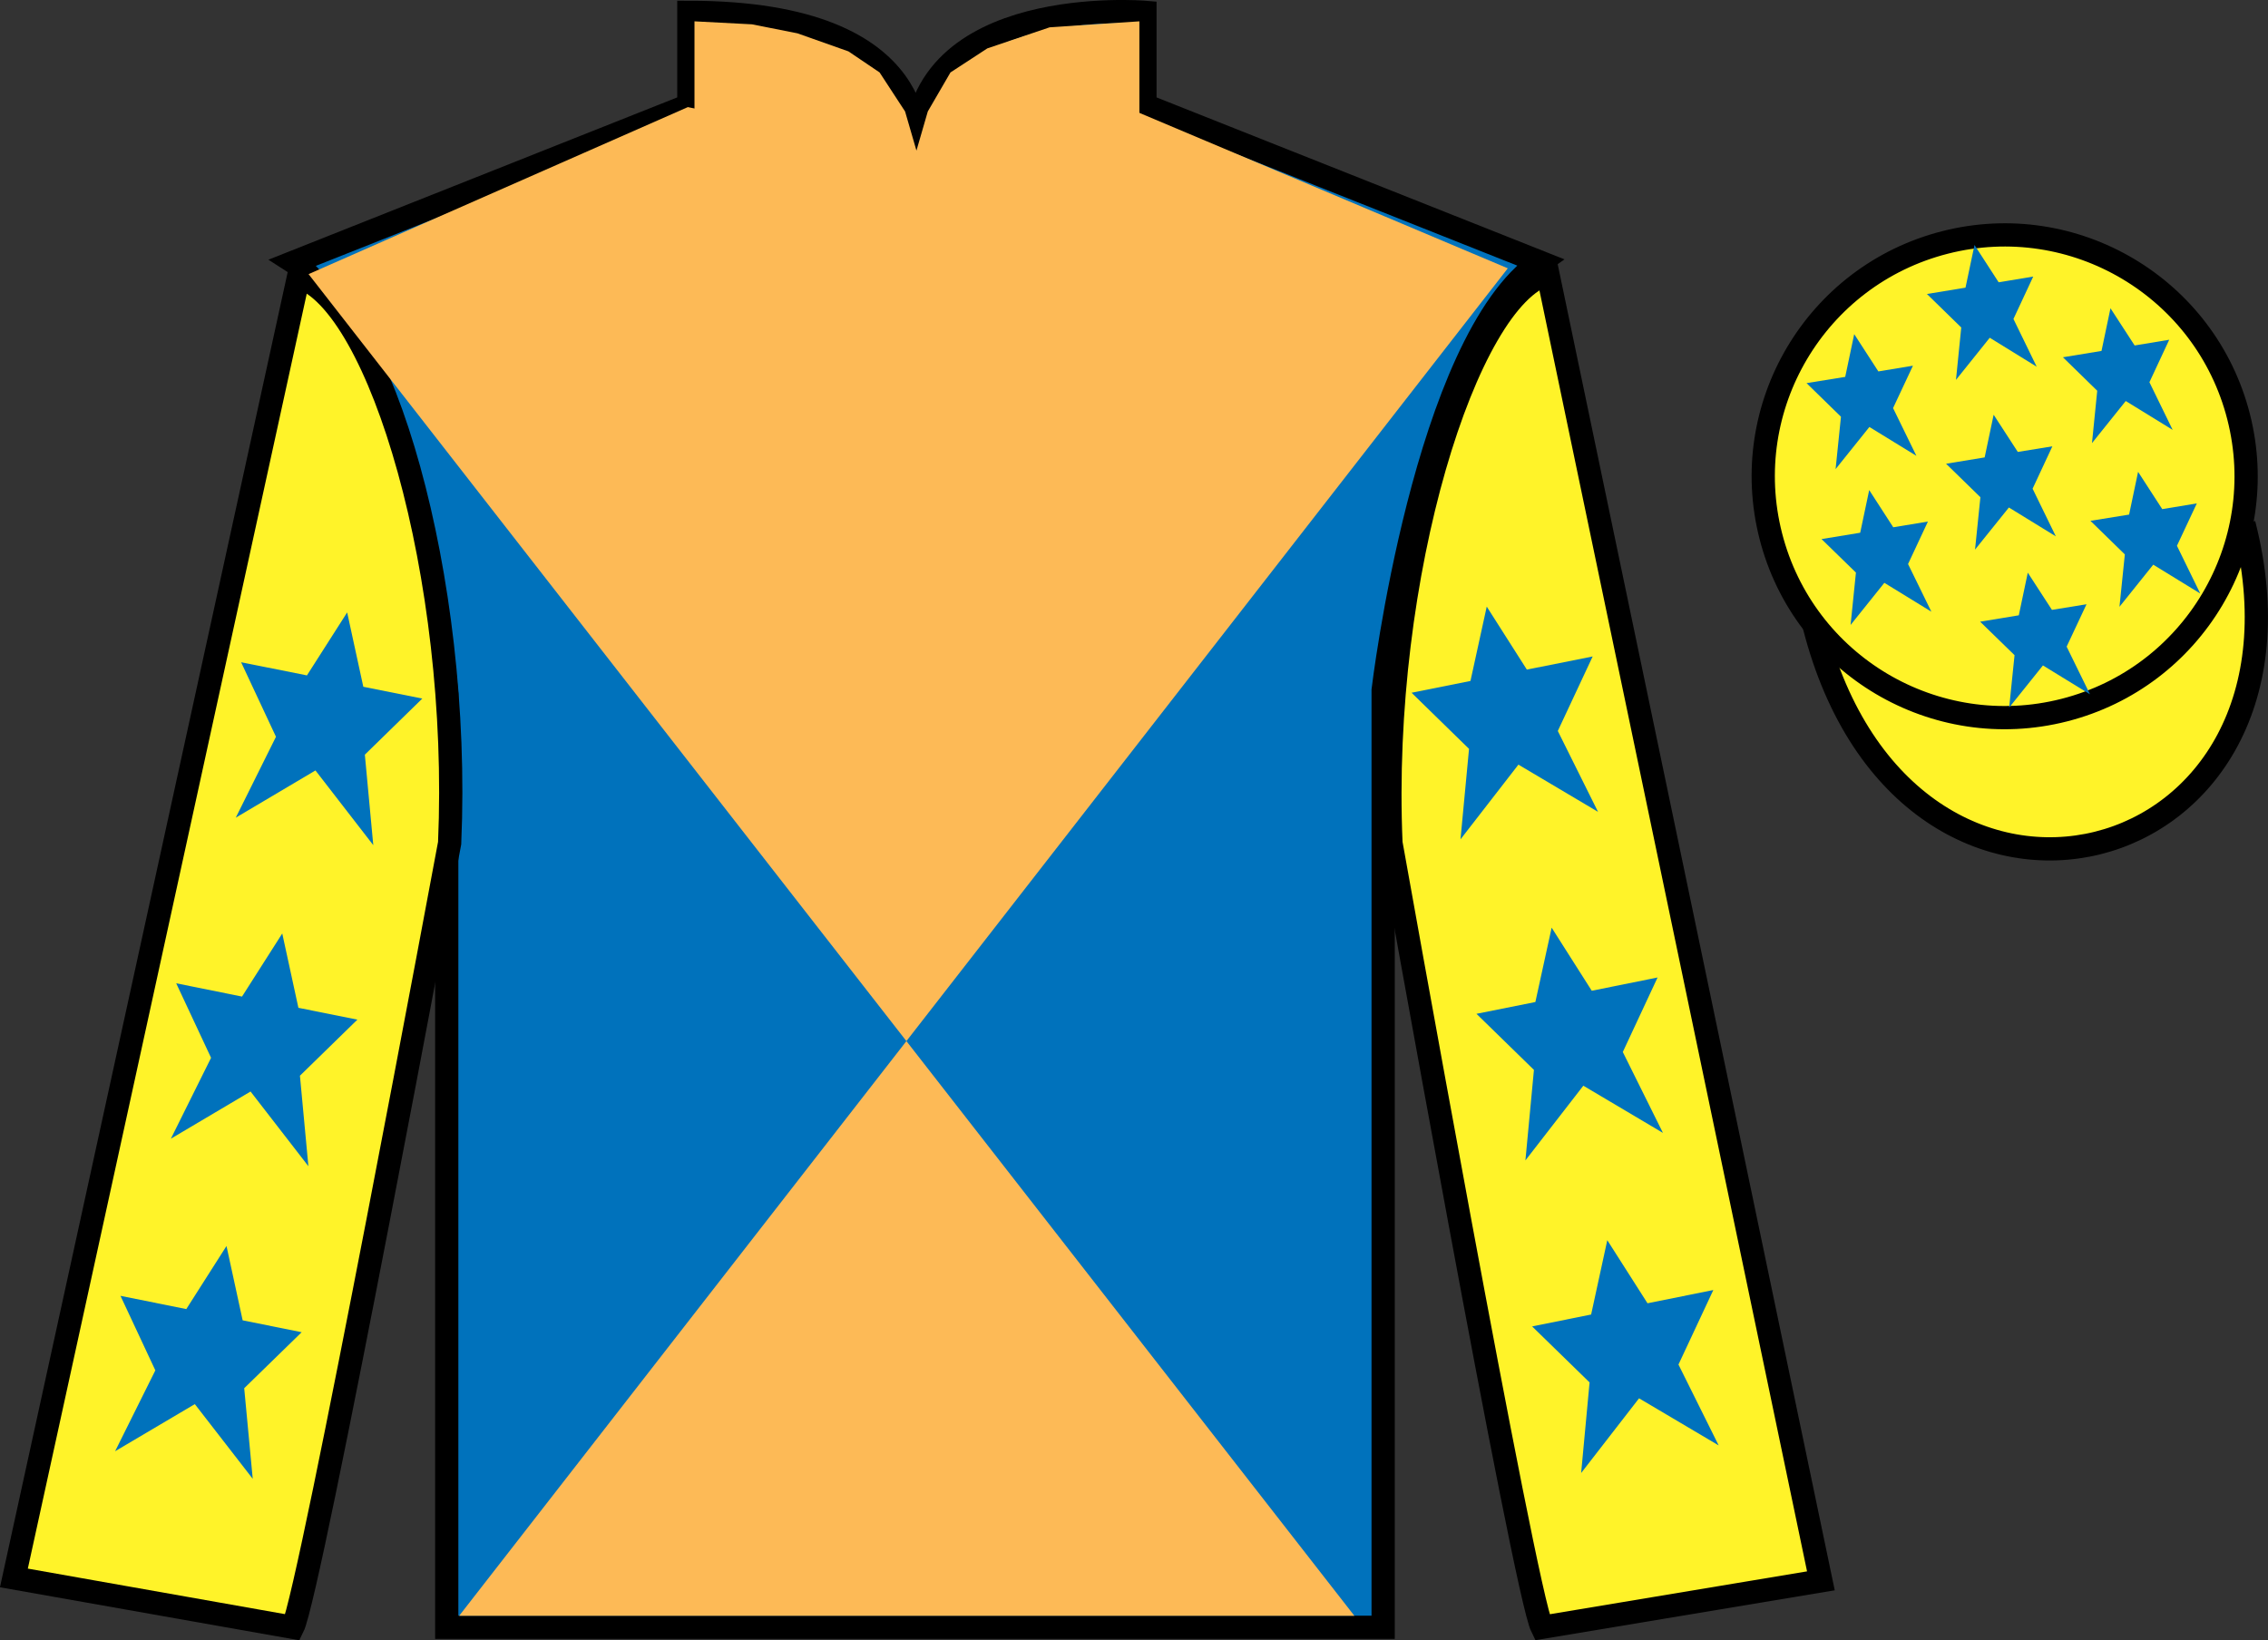
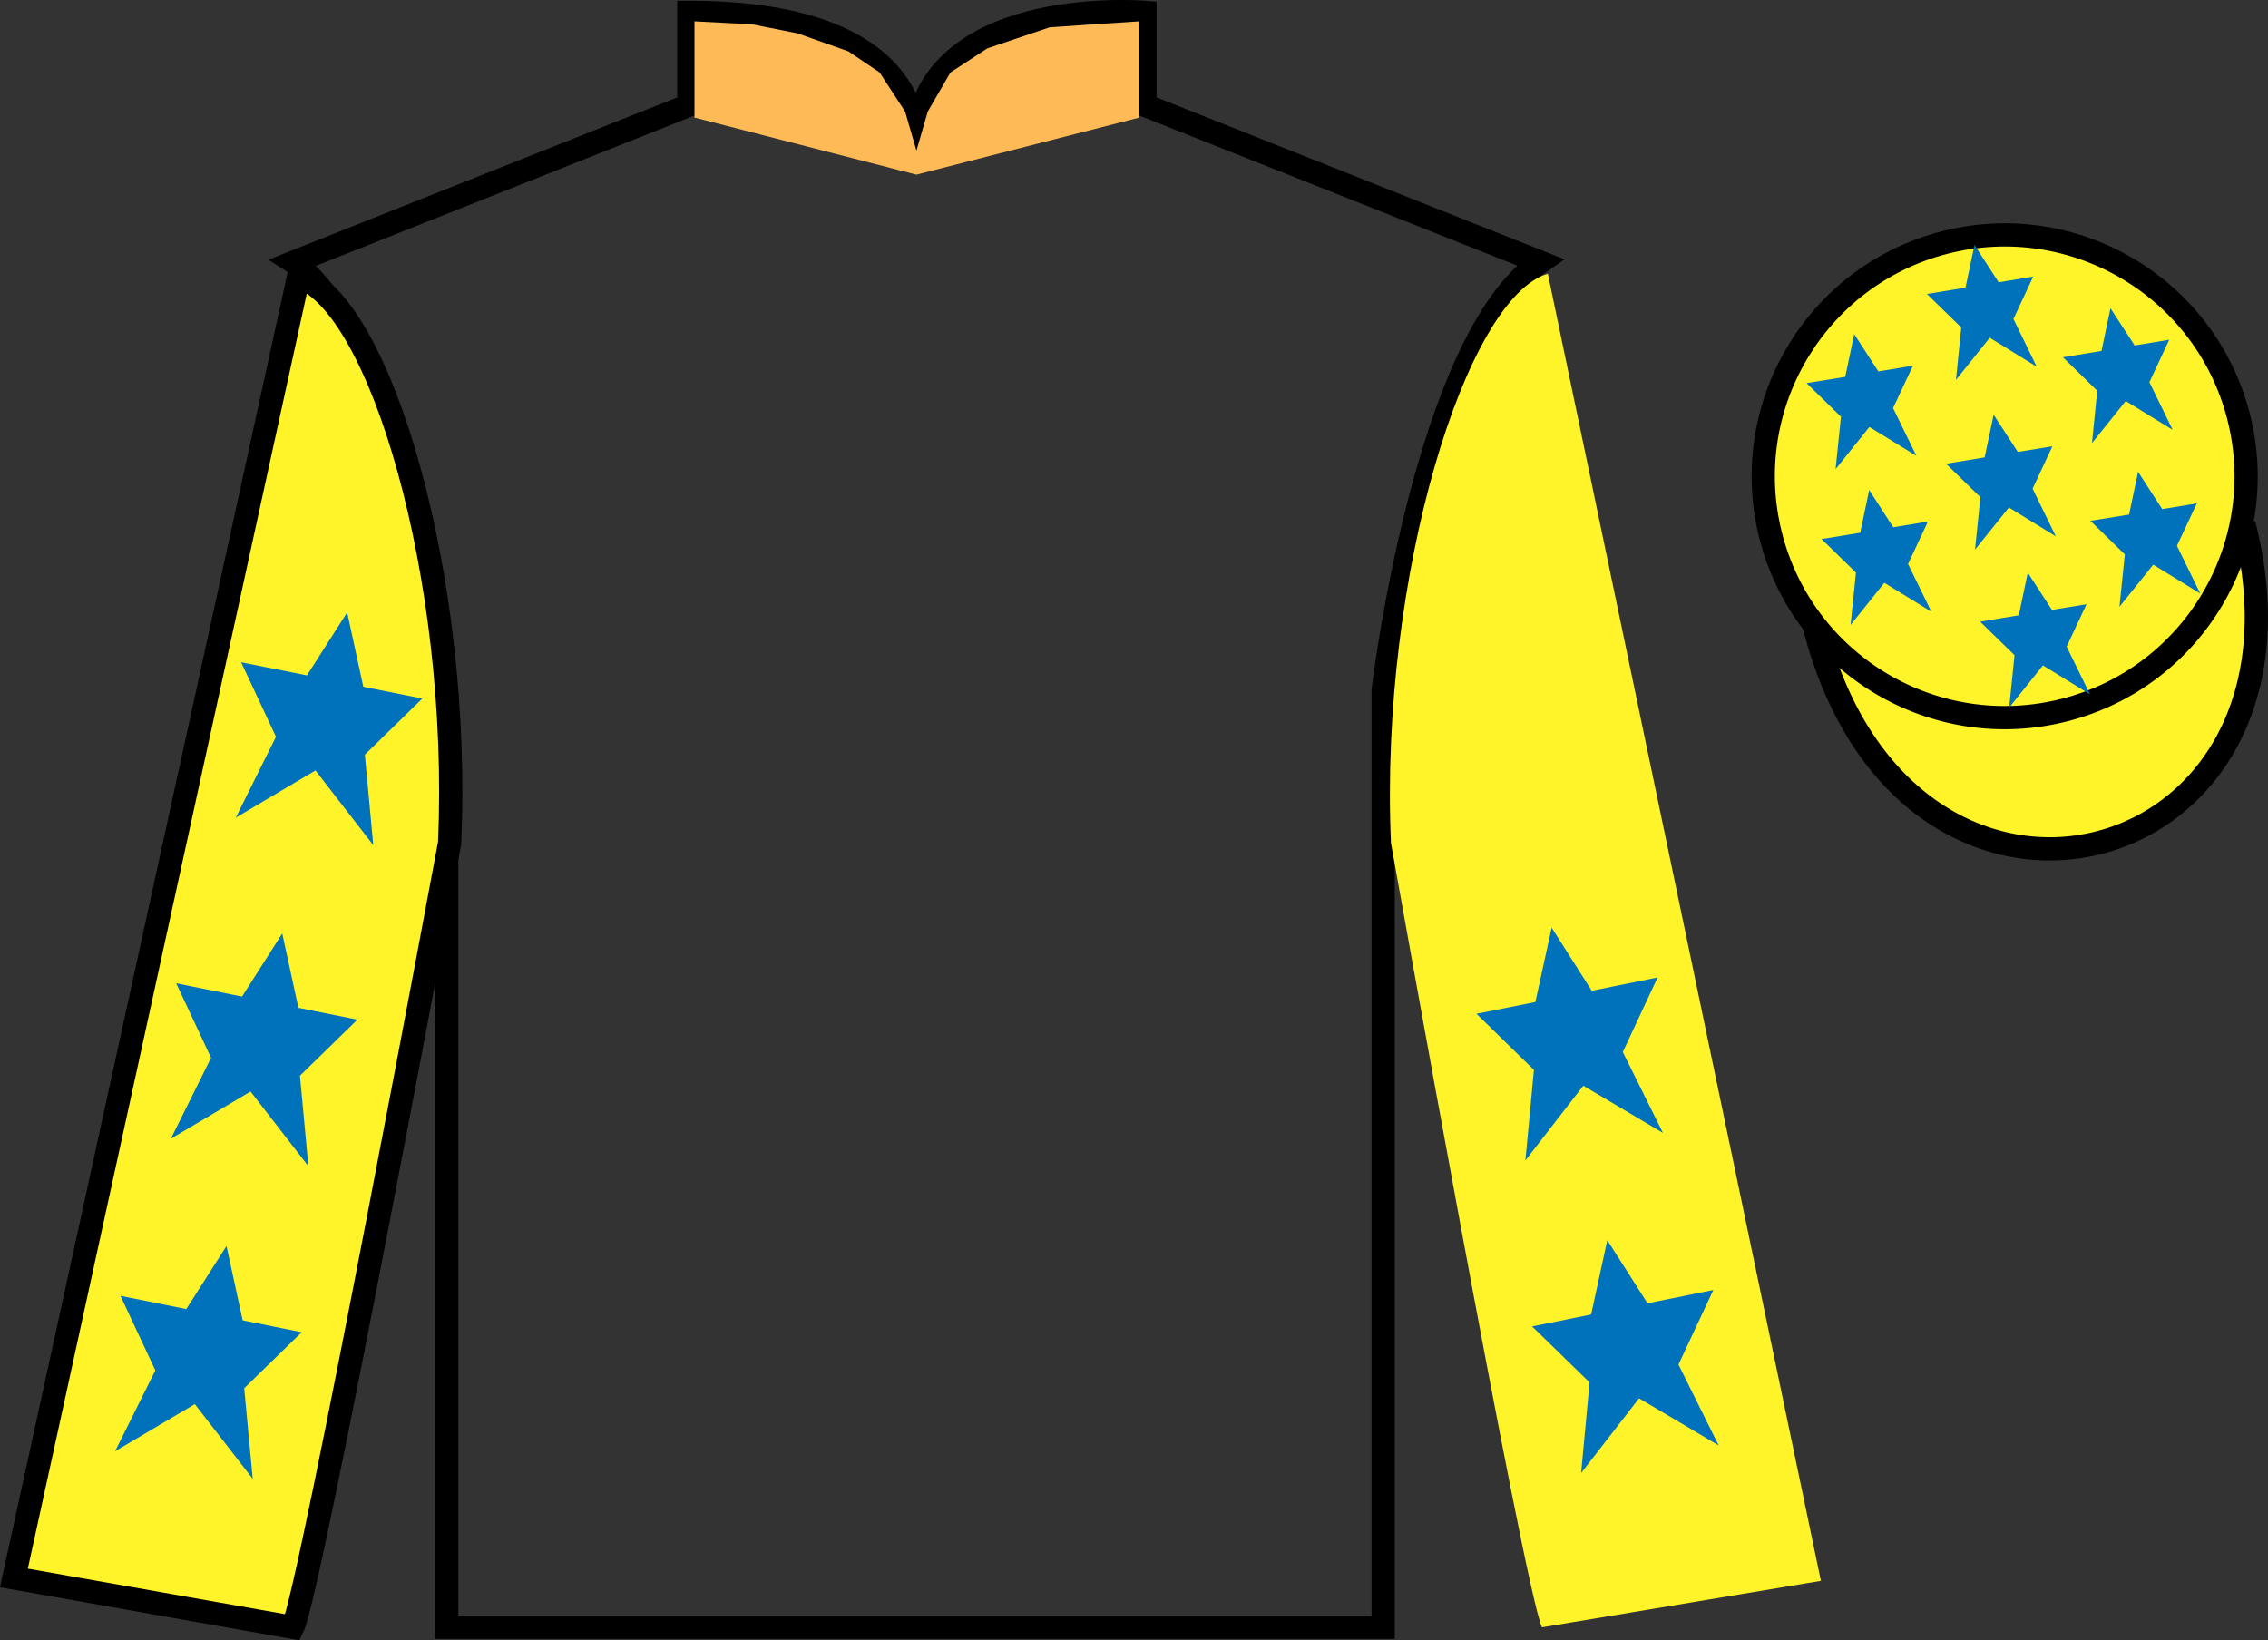
<svg xmlns="http://www.w3.org/2000/svg" width="97.59pt" height="70.59pt" viewBox="0 0 97.59 70.59" version="1.1">
  <rect x="0" y="0" width="97.59" height="70.59" fill="#333333" stroke="none" />
  <defs>
    <clipPath id="clip1">
      <path d="M 0 0 L 0 70.59 L 97.59 70.59 L 97.59 0 L 0 0 Z M 0 0 " />
    </clipPath>
  </defs>
  <g id="surface0">
    <g clip-path="url(#clip1)" clip-rule="nonzero">
-       <path style=" stroke:none;fill-rule:nonzero;fill:rgb(0%,44.581%,73.635%);fill-opacity:1;" d="M 12.641 11.281 C 12.641 11.281 17.723 14.531 19.223 29.867 C 19.223 29.867 19.223 44.867 19.223 70.031 L 59.516 70.031 L 59.516 29.699 C 59.516 29.699 61.309 14.699 66.266 11.281 L 49.266 4.531 L 49.266 0.531 C 49.266 0.531 39.379 -0.301 39.379 6.531 C 39.379 6.531 40.391 0.531 29.641 0.531 L 29.641 4.531 L 12.641 11.281 " />
      <path style="fill:none;stroke-width:10;stroke-linecap:butt;stroke-linejoin:miter;stroke:rgb(0%,0%,0%);stroke-opacity:1;stroke-miterlimit:4;" d="M 126.406 593.087 C 126.406 593.087 177.227 560.587 192.227 407.228 C 192.227 407.228 192.227 257.228 192.227 5.588 L 595.156 5.588 L 595.156 408.908 C 595.156 408.908 613.086 558.908 662.656 593.087 L 492.656 660.587 L 492.656 700.587 C 492.656 700.587 393.789 708.908 393.789 640.587 C 393.789 640.587 403.906 700.587 296.406 700.587 L 296.406 660.587 L 126.406 593.087 Z M 126.406 593.087 " transform="matrix(0.1,0,0,-0.1,0,70.59)" />
      <path style=" stroke:none;fill-rule:nonzero;fill:rgb(100%,95.143%,16.359%);fill-opacity:1;" d="M 12.598 70.031 C 13.348 68.531 19.348 36.281 19.348 36.281 C 19.848 24.781 16.348 13.031 12.848 11.906 L 0.598 67.906 L 12.598 70.031 " />
      <path style="fill:none;stroke-width:10;stroke-linecap:butt;stroke-linejoin:miter;stroke:rgb(0%,0%,0%);stroke-opacity:1;stroke-miterlimit:4;" d="M 125.977 5.588 C 133.477 20.587 193.477 343.087 193.477 343.087 C 198.477 458.087 163.477 575.587 128.477 586.837 L 5.977 26.837 L 125.977 5.588 Z M 125.977 5.588 " transform="matrix(0.1,0,0,-0.1,0,70.59)" />
      <path style=" stroke:none;fill-rule:nonzero;fill:rgb(100%,95.143%,16.359%);fill-opacity:1;" d="M 78.352 68.031 L 66.602 11.781 C 63.102 12.781 59.352 24.781 59.852 36.281 C 59.852 36.281 65.602 68.531 66.352 70.031 L 78.352 68.031 " />
-       <path style="fill:none;stroke-width:10;stroke-linecap:butt;stroke-linejoin:miter;stroke:rgb(0%,0%,0%);stroke-opacity:1;stroke-miterlimit:4;" d="M 783.516 25.587 L 666.016 588.087 C 631.016 578.087 593.516 458.087 598.516 343.087 C 598.516 343.087 656.016 20.587 663.516 5.588 L 783.516 25.587 Z M 783.516 25.587 " transform="matrix(0.1,0,0,-0.1,0,70.59)" />
-       <path style=" stroke:none;fill-rule:nonzero;fill:rgb(99.094%,72.934%,33.724%);fill-opacity:1;" d="M 64.879 11.547 L 19.758 69.535 L 58.277 69.535 L 13.277 11.797 L 29.598 4.609 L 38.945 6.594 L 48.438 4.609 L 64.879 11.547 " />
      <path style="fill-rule:nonzero;fill:rgb(100%,95.143%,16.359%);fill-opacity:1;stroke-width:10;stroke-linecap:butt;stroke-linejoin:miter;stroke:rgb(0%,0%,0%);stroke-opacity:1;stroke-miterlimit:4;" d="M 780.664 436.486 C 820.391 280.861 1004.336 328.439 965.547 480.431 " transform="matrix(0.1,0,0,-0.1,0,70.59)" />
      <path style=" stroke:none;fill-rule:nonzero;fill:rgb(100%,95.143%,16.359%);fill-opacity:1;" d="M 88.828 30.559 C 94.387 29.141 97.742 23.488 96.324 17.93 C 94.906 12.371 89.25 9.016 83.691 10.434 C 78.133 11.852 74.777 17.508 76.195 23.066 C 77.613 28.621 83.27 31.977 88.828 30.559 " />
      <path style="fill:none;stroke-width:10;stroke-linecap:butt;stroke-linejoin:miter;stroke:rgb(0%,0%,0%);stroke-opacity:1;stroke-miterlimit:4;" d="M 888.281 400.314 C 943.867 414.494 977.422 471.017 963.242 526.603 C 949.062 582.189 892.5 615.744 836.914 601.564 C 781.328 587.384 747.773 530.822 761.953 475.236 C 776.133 419.689 832.695 386.134 888.281 400.314 Z M 888.281 400.314 " transform="matrix(0.1,0,0,-0.1,0,70.59)" />
      <path style=" stroke:none;fill-rule:nonzero;fill:rgb(99.094%,72.934%,33.724%);fill-opacity:1;" d="M 29.883 0.918 L 32.359 1.047 L 34.312 1.434 L 36.508 2.211 L 37.848 3.117 L 38.945 4.797 L 39.434 6.48 L 39.922 4.797 L 40.898 3.117 L 42.484 2.082 L 45.164 1.176 L 49.027 0.918 L 49.027 5.059 L 39.434 7.516 L 29.883 5.059 L 29.883 0.918 " />
      <path style=" stroke:none;fill-rule:nonzero;fill:rgb(0%,44.581%,73.635%);fill-opacity:1;" d="M 12.145 40.172 L 10.414 42.887 L 7.582 42.316 L 9.082 45.523 L 7.352 49.004 L 10.781 46.973 L 13.27 50.188 L 12.906 46.293 L 15.379 43.879 L 12.84 43.371 L 12.145 40.172 " />
      <path style=" stroke:none;fill-rule:nonzero;fill:rgb(0%,44.581%,73.635%);fill-opacity:1;" d="M 9.746 53.621 L 8.016 56.336 L 5.184 55.766 L 6.684 58.973 L 4.953 62.453 L 8.383 60.426 L 10.875 63.641 L 10.508 59.742 L 12.98 57.332 L 10.441 56.82 L 9.746 53.621 " />
      <path style=" stroke:none;fill-rule:nonzero;fill:rgb(0%,44.581%,73.635%);fill-opacity:1;" d="M 14.938 26.355 L 13.207 29.066 L 10.375 28.5 L 11.875 31.707 L 10.145 35.188 L 13.574 33.156 L 16.062 36.371 L 15.699 32.477 L 18.172 30.062 L 15.633 29.555 L 14.938 26.355 " />
      <path style=" stroke:none;fill-rule:nonzero;fill:rgb(0%,44.581%,73.635%);fill-opacity:1;" d="M 66.766 39.922 L 68.492 42.637 L 71.324 42.066 L 69.828 45.273 L 71.555 48.754 L 68.129 46.723 L 65.637 49.938 L 66.004 46.043 L 63.531 43.629 L 66.066 43.121 L 66.766 39.922 " />
      <path style=" stroke:none;fill-rule:nonzero;fill:rgb(0%,44.581%,73.635%);fill-opacity:1;" d="M 69.16 53.371 L 70.891 56.086 L 73.723 55.516 L 72.223 58.723 L 73.953 62.203 L 70.527 60.176 L 68.035 63.391 L 68.398 59.492 L 65.926 57.082 L 68.465 56.57 L 69.16 53.371 " />
-       <path style=" stroke:none;fill-rule:nonzero;fill:rgb(0%,44.581%,73.635%);fill-opacity:1;" d="M 63.973 26.105 L 65.699 28.816 L 68.531 28.25 L 67.031 31.457 L 68.762 34.938 L 65.336 32.906 L 62.844 36.121 L 63.211 32.227 L 60.738 29.812 L 63.273 29.305 L 63.973 26.105 " />
      <path style=" stroke:none;fill-rule:nonzero;fill:rgb(0%,44.581%,73.635%);fill-opacity:1;" d="M 87.254 24.645 L 86.867 26.48 L 85.203 26.754 L 86.684 28.195 L 86.453 30.449 L 87.906 28.637 L 89.93 29.879 L 88.926 27.828 L 89.781 26.004 L 88.293 26.246 L 87.254 24.645 " />
      <path style=" stroke:none;fill-rule:nonzero;fill:rgb(0%,44.581%,73.635%);fill-opacity:1;" d="M 90.812 13.266 L 90.426 15.102 L 88.766 15.375 L 90.242 16.816 L 90.016 19.07 L 91.469 17.258 L 93.488 18.5 L 92.488 16.449 L 93.34 14.621 L 91.852 14.867 L 90.812 13.266 " />
      <path style=" stroke:none;fill-rule:nonzero;fill:rgb(0%,44.581%,73.635%);fill-opacity:1;" d="M 92 20.305 L 91.613 22.145 L 89.949 22.414 L 91.43 23.859 L 91.199 26.113 L 92.652 24.301 L 94.676 25.543 L 93.672 23.488 L 94.527 21.664 L 93.039 21.91 L 92 20.305 " />
      <path style=" stroke:none;fill-rule:nonzero;fill:rgb(0%,44.581%,73.635%);fill-opacity:1;" d="M 79.785 14.379 L 79.398 16.219 L 77.734 16.488 L 79.215 17.934 L 78.984 20.188 L 80.438 18.375 L 82.461 19.617 L 81.457 17.562 L 82.312 15.738 L 80.824 15.984 L 79.785 14.379 " />
      <path style=" stroke:none;fill-rule:nonzero;fill:rgb(0%,44.581%,73.635%);fill-opacity:1;" d="M 85.785 17.848 L 85.398 19.684 L 83.738 19.957 L 85.215 21.398 L 84.984 23.652 L 86.441 21.84 L 88.461 23.082 L 87.461 21.031 L 88.312 19.207 L 86.824 19.449 L 85.785 17.848 " />
      <path style=" stroke:none;fill-rule:nonzero;fill:rgb(0%,44.581%,73.635%);fill-opacity:1;" d="M 80.43 21.09 L 80.043 22.926 L 78.379 23.199 L 79.859 24.641 L 79.629 26.895 L 81.082 25.082 L 83.105 26.324 L 82.102 24.273 L 82.957 22.445 L 81.465 22.691 L 80.43 21.09 " />
      <path style=" stroke:none;fill-rule:nonzero;fill:rgb(0%,44.581%,73.635%);fill-opacity:1;" d="M 84.961 10.543 L 84.574 12.379 L 82.914 12.652 L 84.391 14.094 L 84.164 16.348 L 85.617 14.535 L 87.637 15.781 L 86.637 13.727 L 87.488 11.902 L 86 12.148 L 84.961 10.543 " />
    </g>
  </g>
</svg>